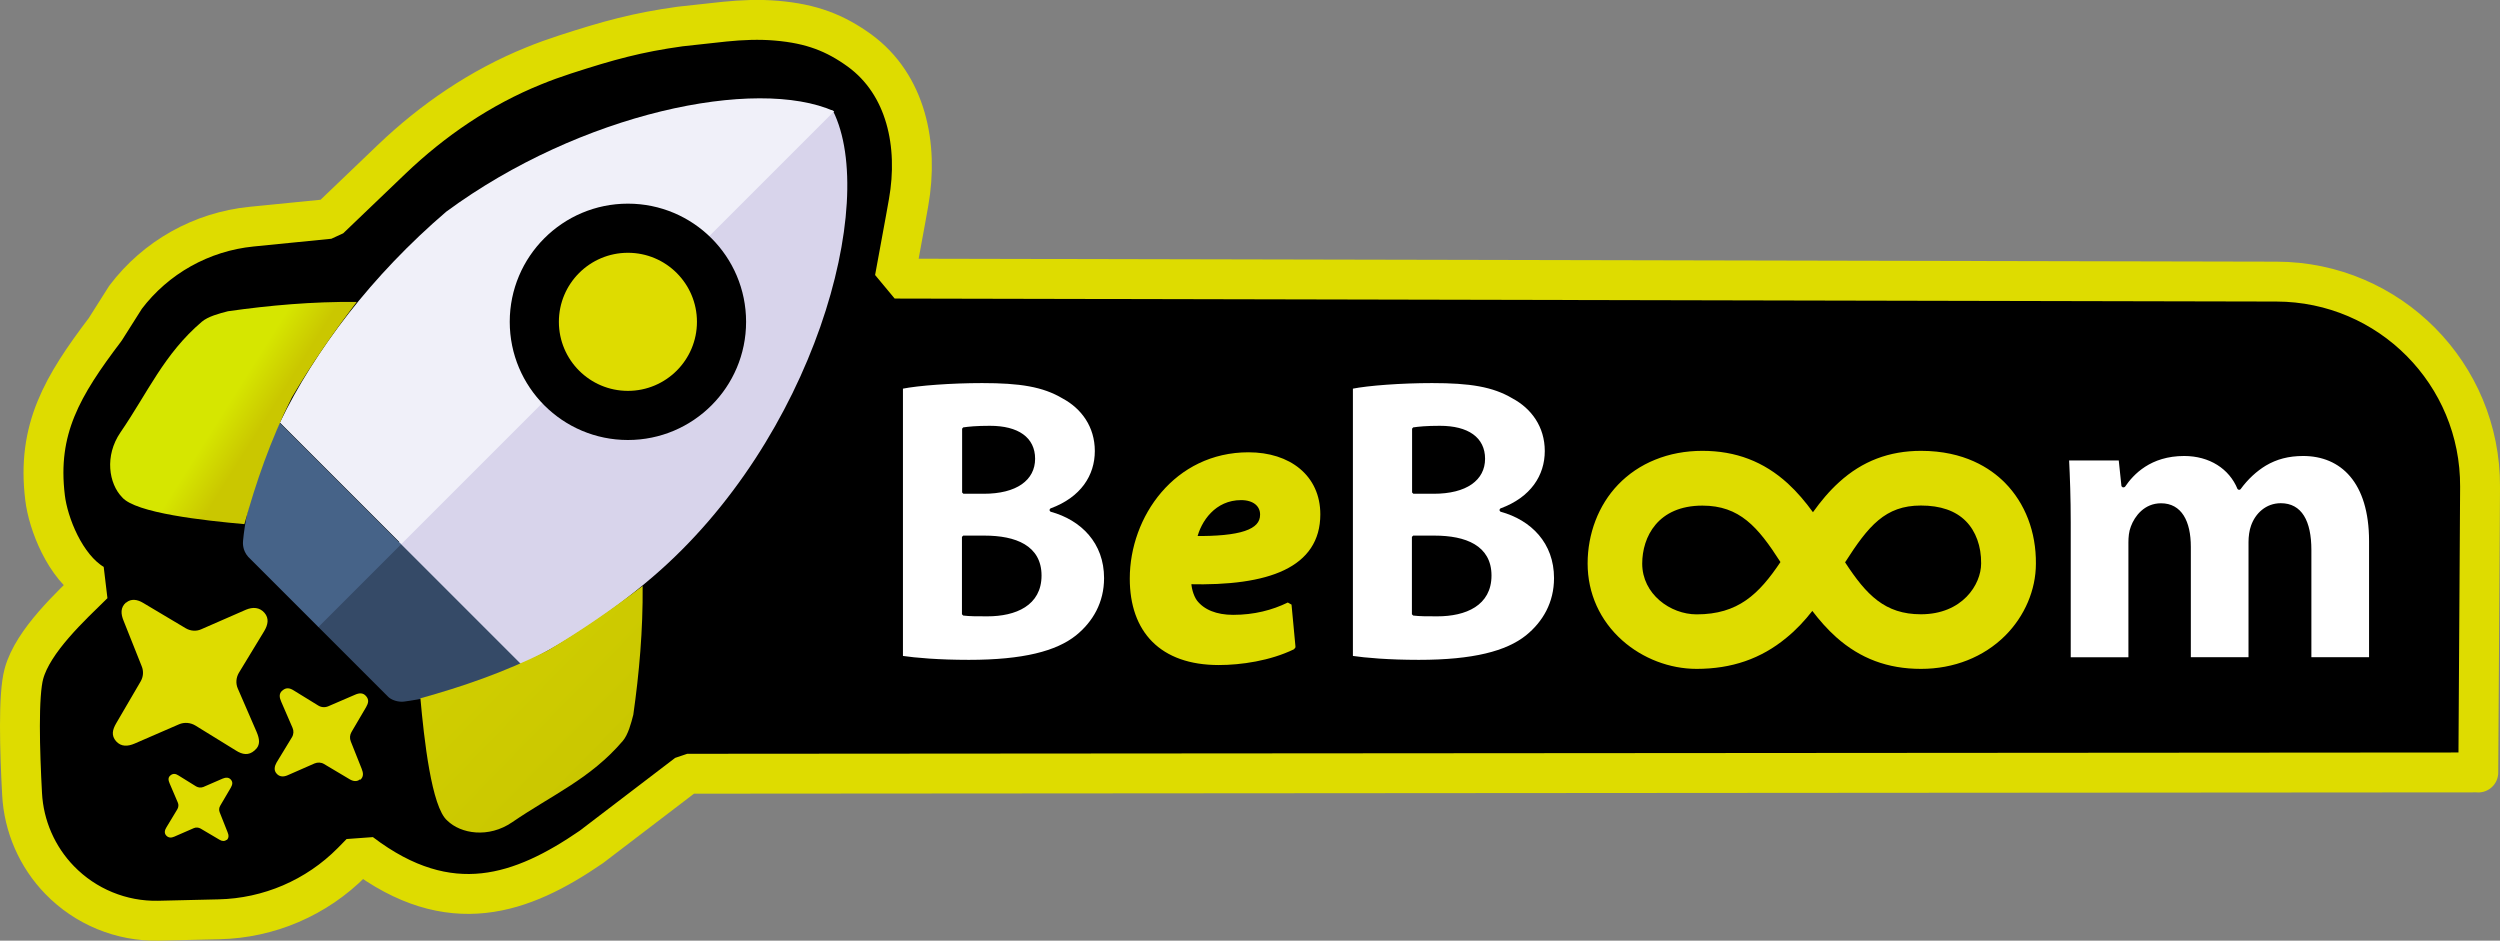
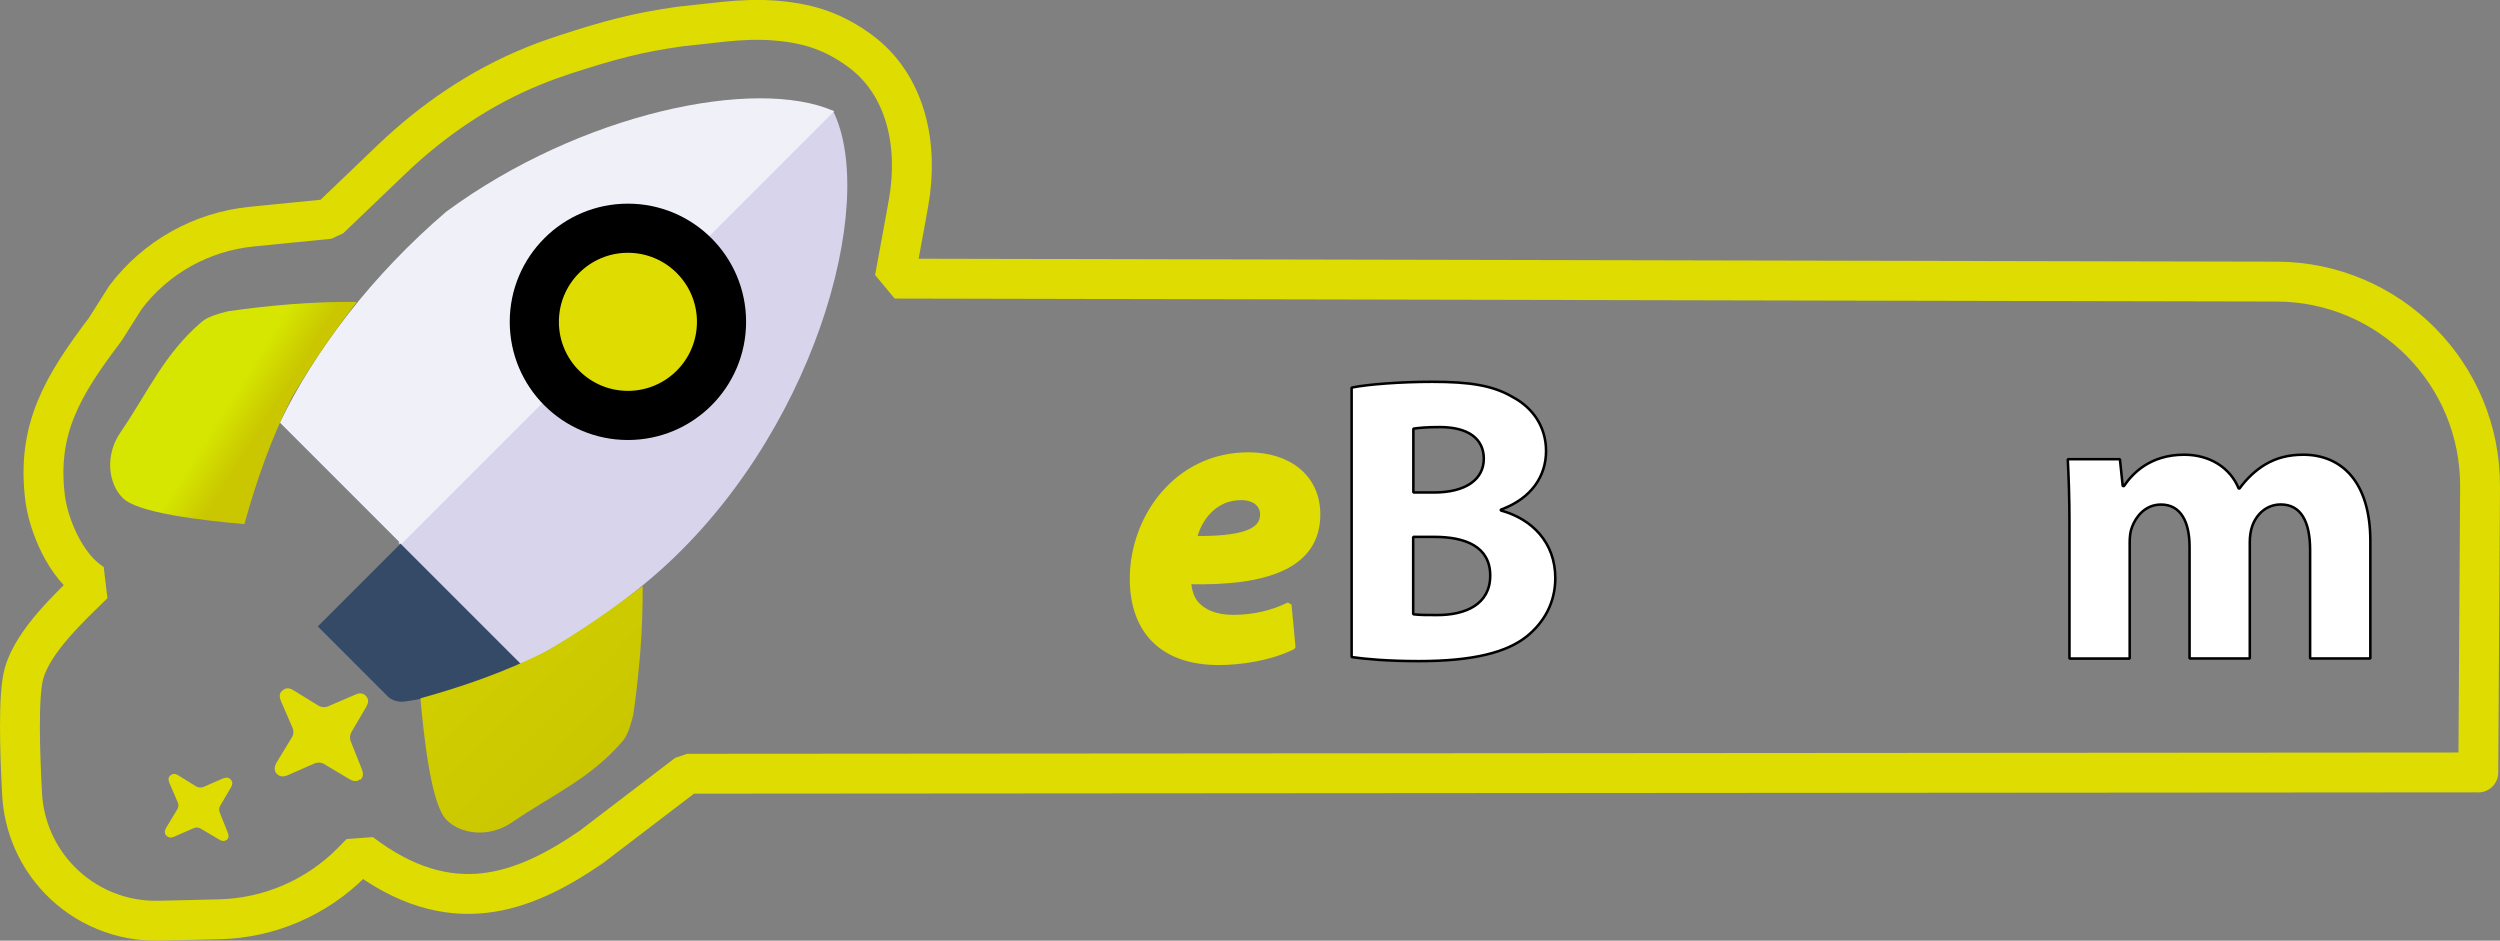
<svg xmlns="http://www.w3.org/2000/svg" fill="none" fill-rule="evenodd" stroke="black" stroke-width="0.501" stroke-linejoin="bevel" stroke-miterlimit="10" font-family="Times New Roman" font-size="16" style="font-variant-ligatures:none" version="1.1" overflow="visible" width="296.091pt" height="111.408pt" viewBox="44.067 -388.332 296.091 111.408">
  <rect x="44.067" y="-388.332" width="296.091" height="111.408" fill="#808080" stroke="none" />
  <defs>
    <linearGradient id="LinearGradient" gradientUnits="userSpaceOnUse" x1="0" y1="0" x2="66.272" y2="0" gradientTransform="translate(115.146 298.085) rotate(135.784)">
      <stop offset="0" stop-color="#cac700" />
      <stop offset="1" stop-color="#dedc00" />
    </linearGradient>
    <linearGradient id="LinearGradient_1" gradientUnits="userSpaceOnUse" x1="0" y1="0" x2="-4.053" y2="2.553" gradientTransform="translate(74.637 337.185)">
      <stop offset="0" stop-color="#cac700" />
      <stop offset="1" stop-color="#d6e600" />
    </linearGradient>
  </defs>
  <g id="Layer 1" transform="scale(1 -1)">
-     <path d="M 150.86,355.538 L 150.86,355.538 Z M 63.512,279.491 L 70.655,279.658 C 76.556,279.783 82.179,282.2 86.327,286.389 L 87.467,287.553 L 87.555,287.486 C 98.047,279.513 106.566,282.613 114.712,288.208 L 126.097,296.897 L 338.141,297.052 L 338.348,330.75 C 338.42,344.061 327.682,354.904 314.36,354.935 L 150.561,355.289 L 151.88,362.486 L 152.234,364.467 C 153.43,371.199 151.96,378.316 146.476,382.323 C 143.606,384.396 140.843,385.483 136.704,385.836 C 134.67,386.012 132.613,385.929 130.575,385.721 L 125.31,385.147 C 120.212,384.44 116.84,383.504 111.692,381.837 C 110.444,381.43 109.206,380.983 108.01,380.495 C 101.747,377.966 96.077,374.107 91.185,369.423 L 83.812,362.364 L 74.54,361.442 C 70.13,360.999 66.001,359.197 62.707,356.333 L 59.713,353.128 L 57.304,349.322 C 52.261,342.663 49.211,337.576 50.206,329.472 C 50.569,326.443 52.541,321.358 55.872,319.354 L 56.01,319.271 L 55.895,319.158 C 53.294,316.588 48.762,312.477 47.699,308.586 C 47.008,306.087 47.213,299.407 47.484,294.38 C 47.681,290.593 49.254,286.982 51.902,284.262 C 54.934,281.136 59.146,279.398 63.512,279.491 Z" stroke-width="0.5" stroke="none" fill="#000000" fill-rule="evenodd" marker-start="none" marker-end="none" />
    <path d="M 337.587,296.839 L 337.796,330.67 C 337.869,344.05 327.075,354.949 313.684,354.98 L 150.034,355.334 L 151.327,362.384 L 151.681,364.366 C 152.881,371.124 151.41,378.299 145.873,382.345 L 145.873,382.345 C 142.984,384.431 140.199,385.526 136.038,385.881 C 133.994,386.058 131.929,385.974 129.885,385.766 L 124.618,385.192 C 119.508,384.483 116.129,383.545 110.977,381.876 L 110.977,381.876 C 109.726,381.469 108.485,381.021 107.286,380.531 C 101.007,377.996 95.324,374.127 90.422,369.434 L 83.08,362.405 L 73.851,361.487 C 67.937,360.893 62.525,357.869 58.937,353.123 L 56.528,349.317 C 51.481,342.653 48.404,337.532 49.405,329.377 C 49.77,326.332 51.752,321.201 55.131,319.167 L 55.131,319.167 C 52.544,316.612 47.976,312.472 46.902,308.54 C 46.204,306.016 46.412,299.31 46.683,294.294 C 46.881,290.477 48.467,286.837 51.136,284.095 L 51.136,284.095 C 54.192,280.945 58.437,279.193 62.838,279.287 L 69.981,279.454 C 75.915,279.579 81.568,282.009 85.74,286.222 L 86.803,287.307 L 86.803,287.307 C 97.357,279.287 105.94,282.416 114.106,288.026 L 125.463,296.693 L 337.493,296.849" fill="none" stroke="#dedc00" stroke-width="4.724" fill-rule="nonzero" stroke-linejoin="miter" stroke-linecap="round" />
-     <path d="M 150.889,342.434 C 152.818,342.82 156.719,343.112 160.39,343.112 C 164.874,343.112 167.617,342.684 169.984,341.276 C 172.247,340.066 173.885,337.856 173.885,334.915 C 173.885,331.984 172.206,329.314 168.524,327.969 L 168.524,327.875 C 172.237,326.863 174.98,324.069 174.98,319.866 C 174.98,316.925 173.634,314.61 171.601,312.962 C 169.233,311.074 165.291,310.031 158.815,310.031 C 155.196,310.031 152.505,310.271 150.858,310.511 L 150.858,342.434 Z M 158.168,330.003 L 160.577,330.003 C 164.436,330.003 166.511,331.588 166.511,333.997 C 166.511,336.406 164.624,337.751 161.307,337.751 C 159.722,337.751 158.804,337.657 158.168,337.564 L 158.168,330.003 Z M 158.168,315.579 C 158.898,315.486 159.753,315.486 161.005,315.486 C 164.332,315.486 167.273,316.737 167.273,320.168 C 167.273,323.589 164.332,324.746 160.661,324.746 L 158.147,324.746 L 158.147,315.579 Z" fill="#ffffff" stroke="#000000" stroke-width="0.302" fill-rule="nonzero" stroke-linejoin="miter" marker-start="none" marker-end="none" />
    <path d="M 197.183,311.71 C 194.426,310.369 191.009,309.875 188.412,309.875 C 181.654,309.875 178.181,313.681 178.181,319.803 C 178.181,326.989 183.385,334.456 191.937,334.456 C 196.703,334.456 200.134,331.807 200.134,327.416 C 200.134,321.388 194.294,319.219 184.845,319.449 C 184.845,318.771 185.085,317.728 185.575,317.039 C 186.493,315.84 188.078,315.204 190.112,315.204 C 192.667,315.204 194.836,315.778 196.724,316.695 L 197.19,311.735 Z M 191.061,329.408 C 187.828,329.408 186.003,326.759 185.513,324.538 C 190.915,324.496 193.616,325.268 193.616,327.385 C 193.616,328.584 192.646,329.408 191.061,329.408 Z" stroke="#dedc00" fill="#dedc00" stroke-width="0.615" fill-rule="nonzero" stroke-linejoin="miter" marker-start="none" marker-end="none" />
    <path d="M 204.181,342.434 C 206.11,342.82 210.01,343.112 213.681,343.112 C 218.166,343.112 220.909,342.684 223.276,341.276 C 225.539,340.066 227.176,337.856 227.176,334.915 C 227.176,331.984 225.497,329.314 221.816,327.969 L 221.816,327.875 C 225.529,326.863 228.271,324.069 228.271,319.866 C 228.271,316.925 226.926,314.61 224.892,312.962 C 222.525,311.074 218.583,310.031 212.107,310.031 C 208.488,310.031 205.797,310.271 204.149,310.511 L 204.149,342.434 Z M 211.46,330.003 L 213.869,330.003 C 217.728,330.003 219.803,331.588 219.803,333.997 C 219.803,336.406 217.915,337.751 214.599,337.751 C 213.014,337.751 212.096,337.657 211.46,337.564 L 211.46,330.003 Z M 211.46,315.579 C 212.19,315.486 213.045,315.486 214.297,315.486 C 217.634,315.486 220.564,316.737 220.564,320.168 C 220.564,323.589 217.634,324.746 213.952,324.746 L 211.439,324.746 L 211.439,315.579 Z" fill="#ffffff" stroke="#000000" stroke-width="0.302" fill-rule="nonzero" stroke-linejoin="miter" marker-start="none" marker-end="none" />
    <path d="M 256.648,322.421 C 256.648,313.786 250.527,309.823 244.217,309.823 C 237.313,309.823 232.015,314.359 232.015,321.972 C 232.015,329.585 237.032,334.477 244.613,334.477 C 252.195,334.477 256.659,329.512 256.659,322.421 Z M 239.576,322.181 C 239.576,318.134 241.266,315.089 244.405,315.089 C 247.241,315.089 249.077,317.926 249.077,322.181 C 249.077,325.706 247.732,329.273 244.405,329.273 C 240.88,329.273 239.576,325.654 239.576,322.181 Z" stroke="none" stroke-width="1.585" fill-rule="nonzero" stroke-linejoin="miter" marker-start="none" marker-end="none" />
    <path d="M 284.629,322.421 C 284.629,313.786 278.507,309.823 272.187,309.823 C 265.294,309.823 259.996,314.359 259.996,321.972 C 259.996,329.585 265.002,334.477 272.584,334.477 C 280.166,334.477 284.64,329.512 284.64,322.421 Z M 267.557,322.181 C 267.557,318.134 269.236,315.089 272.386,315.089 C 275.222,315.089 277.058,317.926 277.058,322.181 C 277.058,325.706 275.712,329.273 272.386,329.273 C 268.861,329.273 267.557,325.654 267.557,322.181 Z" stroke="none" stroke-width="1.585" fill-rule="nonzero" stroke-linejoin="miter" marker-start="none" marker-end="none" />
    <path d="M 289.166,326.425 C 289.166,329.366 289.072,331.89 288.968,333.945 L 295.141,333.945 L 295.475,330.764 L 295.621,330.764 C 296.633,332.255 298.708,334.477 302.755,334.477 C 305.8,334.477 308.209,332.933 309.21,330.472 L 309.304,330.472 C 310.18,331.682 311.244,332.652 312.349,333.319 C 313.653,334.091 315.092,334.477 316.844,334.477 C 321.381,334.477 324.801,331.285 324.801,324.246 L 324.801,310.344 L 317.668,310.344 L 317.668,323.182 C 317.668,326.603 316.552,328.584 314.195,328.584 C 312.506,328.584 311.306,327.427 310.816,326.029 C 310.618,325.508 310.524,324.736 310.524,324.142 L 310.524,310.344 L 303.391,310.344 L 303.391,323.558 C 303.391,326.561 302.327,328.574 300.012,328.574 C 298.124,328.574 297.029,327.124 296.581,325.925 C 296.351,325.351 296.299,324.673 296.299,324.079 L 296.299,310.334 L 289.166,310.334 L 289.166,326.394 Z" fill="#ffffff" stroke="#000000" stroke-width="0.302" fill-rule="nonzero" stroke-linejoin="miter" marker-start="none" marker-end="none" />
-     <path d="M 271.572,309.113 C 267.651,309.113 264.387,310.334 261.55,312.857 C 260.486,313.806 259.548,314.881 258.713,315.976 C 257.806,314.818 256.794,313.723 255.616,312.774 C 252.633,310.313 249.16,309.113 245.01,309.113 C 241.829,309.113 238.627,310.334 236.218,312.472 C 233.548,314.839 232.099,318.072 232.099,321.597 C 232.099,325.111 233.381,328.511 235.707,330.931 C 236.927,332.203 238.408,333.204 240.087,333.882 C 241.798,334.581 243.685,334.935 245.698,334.935 C 249.651,334.935 252.967,333.663 255.804,331.077 C 256.93,330.044 257.9,328.887 258.786,327.667 C 259.704,328.949 260.705,330.159 261.894,331.233 C 264.637,333.726 267.818,334.935 271.593,334.935 C 276.693,334.935 279.801,332.891 281.521,331.16 C 283.93,328.72 285.224,325.32 285.192,321.576 C 285.192,318.468 283.868,315.36 281.553,313.045 C 279.008,310.511 275.473,309.113 271.593,309.113 Z M 262.593,321.732 C 265.117,317.863 267.317,315.579 271.572,315.579 C 276.484,315.579 278.705,319.104 278.705,321.597 L 278.705,321.628 C 278.726,323.61 278.08,325.414 276.901,326.603 C 275.681,327.844 273.887,328.459 271.572,328.459 C 267.348,328.459 265.356,326.05 262.593,321.732 Z M 245.688,328.449 C 240.421,328.449 238.565,324.746 238.565,321.576 C 238.565,317.978 241.891,315.569 245.01,315.569 C 249.922,315.569 252.383,317.957 254.938,321.764 C 252.268,325.935 250.099,328.449 245.688,328.449 Z" stroke="none" fill="#dedc00" stroke-width="1.585" fill-rule="nonzero" stroke-linejoin="miter" marker-start="none" marker-end="none" />
    <g id="Group" stroke-linejoin="miter" stroke="none">
      <g id="Group_1" fill-rule="nonzero" stroke-width="1.698" fill="#dedc00">
-         <path d="M 59.011,316.961 L 59.011,316.961 C 59.603,317.464 60.34,317.331 61,316.939 L 66.083,313.912 C 66.641,313.589 67.322,313.543 67.891,313.8 L 73.209,316.124 C 74.024,316.459 74.807,316.414 75.387,315.755 L 75.387,315.755 C 75.967,315.084 75.801,314.325 75.353,313.576 L 72.349,308.629 C 72.025,308.071 71.97,307.389 72.226,306.796 L 74.449,301.67 C 74.807,300.832 74.951,300.072 74.247,299.48 L 74.214,299.447 C 73.521,298.832 72.784,298.944 72.003,299.447 L 67.221,302.395 C 66.641,302.753 65.904,302.82 65.278,302.552 L 60.028,300.273 C 59.201,299.916 58.419,299.871 57.816,300.541 L 57.816,300.541 C 57.224,301.222 57.38,301.904 57.839,302.686 L 60.709,307.601 C 61.044,308.159 61.1,308.842 60.842,309.444 L 58.71,314.795 C 58.363,315.632 58.32,316.38 58.989,316.972 Z" marker-start="none" marker-end="none" />
        <path d="M 86.702,296.029 L 86.702,296.029 C 86.345,295.727 85.898,295.794 85.495,296.029 L 82.436,297.85 C 82.1,298.05 81.687,298.062 81.329,297.916 L 78.123,296.509 C 77.632,296.296 77.152,296.319 76.817,296.721 L 76.817,296.721 C 76.47,297.112 76.582,297.592 76.827,298.028 L 78.648,301.022 C 78.85,301.357 78.873,301.77 78.715,302.128 L 77.375,305.222 C 77.152,305.724 77.085,306.183 77.498,306.54 L 77.508,306.54 C 77.934,306.931 78.381,306.864 78.85,306.562 L 81.753,304.775 C 82.112,304.551 82.535,304.518 82.926,304.675 L 86.11,306.048 C 86.613,306.272 87.072,306.305 87.428,305.88 L 87.428,305.88 C 87.786,305.467 87.707,305.066 87.428,304.584 L 85.697,301.636 C 85.495,301.29 85.462,300.887 85.618,300.508 L 86.903,297.28 C 87.105,296.777 87.149,296.331 86.736,295.972 Z" marker-start="none" marker-end="none" />
        <path d="M 70.918,288.88 L 70.918,288.88 C 70.661,288.657 70.338,288.701 70.059,288.88 L 67.825,290.199 C 67.59,290.332 67.289,290.365 67.031,290.254 L 64.697,289.237 C 64.35,289.081 64.005,289.092 63.748,289.382 L 63.748,289.382 C 63.49,289.674 63.58,290.02 63.77,290.332 L 65.077,292.499 C 65.21,292.734 65.244,293.036 65.121,293.293 L 64.161,295.538 C 64.005,295.906 63.937,296.229 64.24,296.487 L 64.24,296.487 C 64.552,296.755 64.875,296.71 65.21,296.487 L 67.299,295.191 C 67.556,295.046 67.858,295.013 68.149,295.124 L 70.439,296.118 C 70.796,296.263 71.143,296.296 71.41,295.995 L 71.41,295.995 C 71.667,295.694 71.6,295.403 71.41,295.056 L 70.159,292.923 C 70.003,292.678 69.98,292.375 70.093,292.107 L 71.019,289.773 C 71.176,289.405 71.187,289.081 70.908,288.824 Z" marker-start="none" marker-end="none" />
      </g>
      <path d="M 91.242,324.04 L 142.502,375.3 C 142.576,375.269 142.65,375.235 142.725,375.2 C 148.155,364.305 140.402,336.302 121.381,320.014 C 116.189,315.568 110.85,312.073 105.691,309.591 L 91.242,324.04 Z" fill="#d8d4eb" marker-start="none" marker-end="none" />
      <path d="M 81.704,314.139 L 91.508,323.943 L 105.918,309.531 C 101.237,307.279 96.053,305.787 91.915,305.238 C 91.294,305.155 90.388,305.39 89.959,305.887 L 81.704,314.139 Z" fill="#354a67" marker-start="none" marker-end="none" />
      <path d="M 110.659,342.949 L 121.826,354.116 C 123.256,352.687 124.141,350.712 124.141,348.534 C 124.142,344.174 120.604,340.637 116.243,340.636 C 114.062,340.636 112.089,341.521 110.659,342.949 Z" fill="#dedc00" stroke-width="0.876" fill-rule="nonzero" marker-start="none" marker-end="none" />
      <path d="M 110.659,342.949 L 121.826,354.116 C 123.256,352.687 124.141,350.712 124.141,348.534 C 124.142,344.174 120.604,340.637 116.243,340.636 C 114.062,340.636 112.089,341.521 110.659,342.949 Z" fill="#dedc00" stroke-width="0.876" fill-rule="nonzero" marker-start="none" marker-end="none" />
      <path d="M 96.924,363.266 C 112.817,374.961 133.612,379.291 142.865,375.156 L 91.605,323.896 L 77.218,338.283 C 81.36,346.876 88.173,355.775 96.924,363.266 Z" fill="#f0f0f9" marker-start="none" marker-end="none" />
-       <path d="M 72.853,324.286 C 73.285,328.774 74.743,333.232 77.17,338.28 L 91.581,323.869 L 81.777,314.067 L 73.461,322.384 C 72.768,323.168 72.829,324.051 72.853,324.286 Z M 73.083,322.877 C 73.042,322.994 72.642,324.166 72.964,323.228 C 73.069,322.917 73.097,322.837 73.083,322.877 Z" fill="#466388" marker-start="none" marker-end="none" />
      <path d="M 120.18,318.937 C 120.223,313.665 119.773,308.616 119.074,303.681 C 118.815,302.665 118.458,301.314 117.828,300.578 C 114,296.097 109.491,294.212 104.724,290.947 C 101.935,289.036 98.643,289.577 97.046,291.14 C 95.174,292.719 94.286,300.868 93.859,305.627 C 98.753,306.984 103.719,308.67 108.876,311.25 C 112.92,313.641 116.642,316.233 120.18,318.937 Z" stroke-width="0.876" fill-rule="nonzero" marker-start="none" marker-end="none" fill="url(#LinearGradient)" />
      <path d="M 86.323,352.576 C 81.053,352.618 76.001,352.17 71.067,351.469 C 70.051,351.21 68.701,350.853 67.965,350.222 C 63.485,346.393 61.598,341.886 58.332,337.118 C 56.423,334.33 56.964,331.038 58.526,329.441 C 60.106,327.569 68.255,326.68 73.012,326.255 C 74.369,331.146 76.056,336.112 78.637,341.271 C 81.027,345.315 83.621,349.038 86.323,352.576 Z" stroke-width="0.876" fill-rule="nonzero" marker-start="none" marker-end="none" fill="url(#LinearGradient_1)" />
      <g id="Group_2" fill-rule="nonzero" stroke-width="1.698">
        <ellipse rx="13.996" ry="13.996" transform="translate(118.435 350.216)" fill="#000000" />
        <ellipse rx="8.176" ry="8.177" transform="translate(118.435 350.216)" fill="#dedc00" />
      </g>
    </g>
  </g>
  <g id="Layer_1" transform="scale(1 -1)" />
</svg>